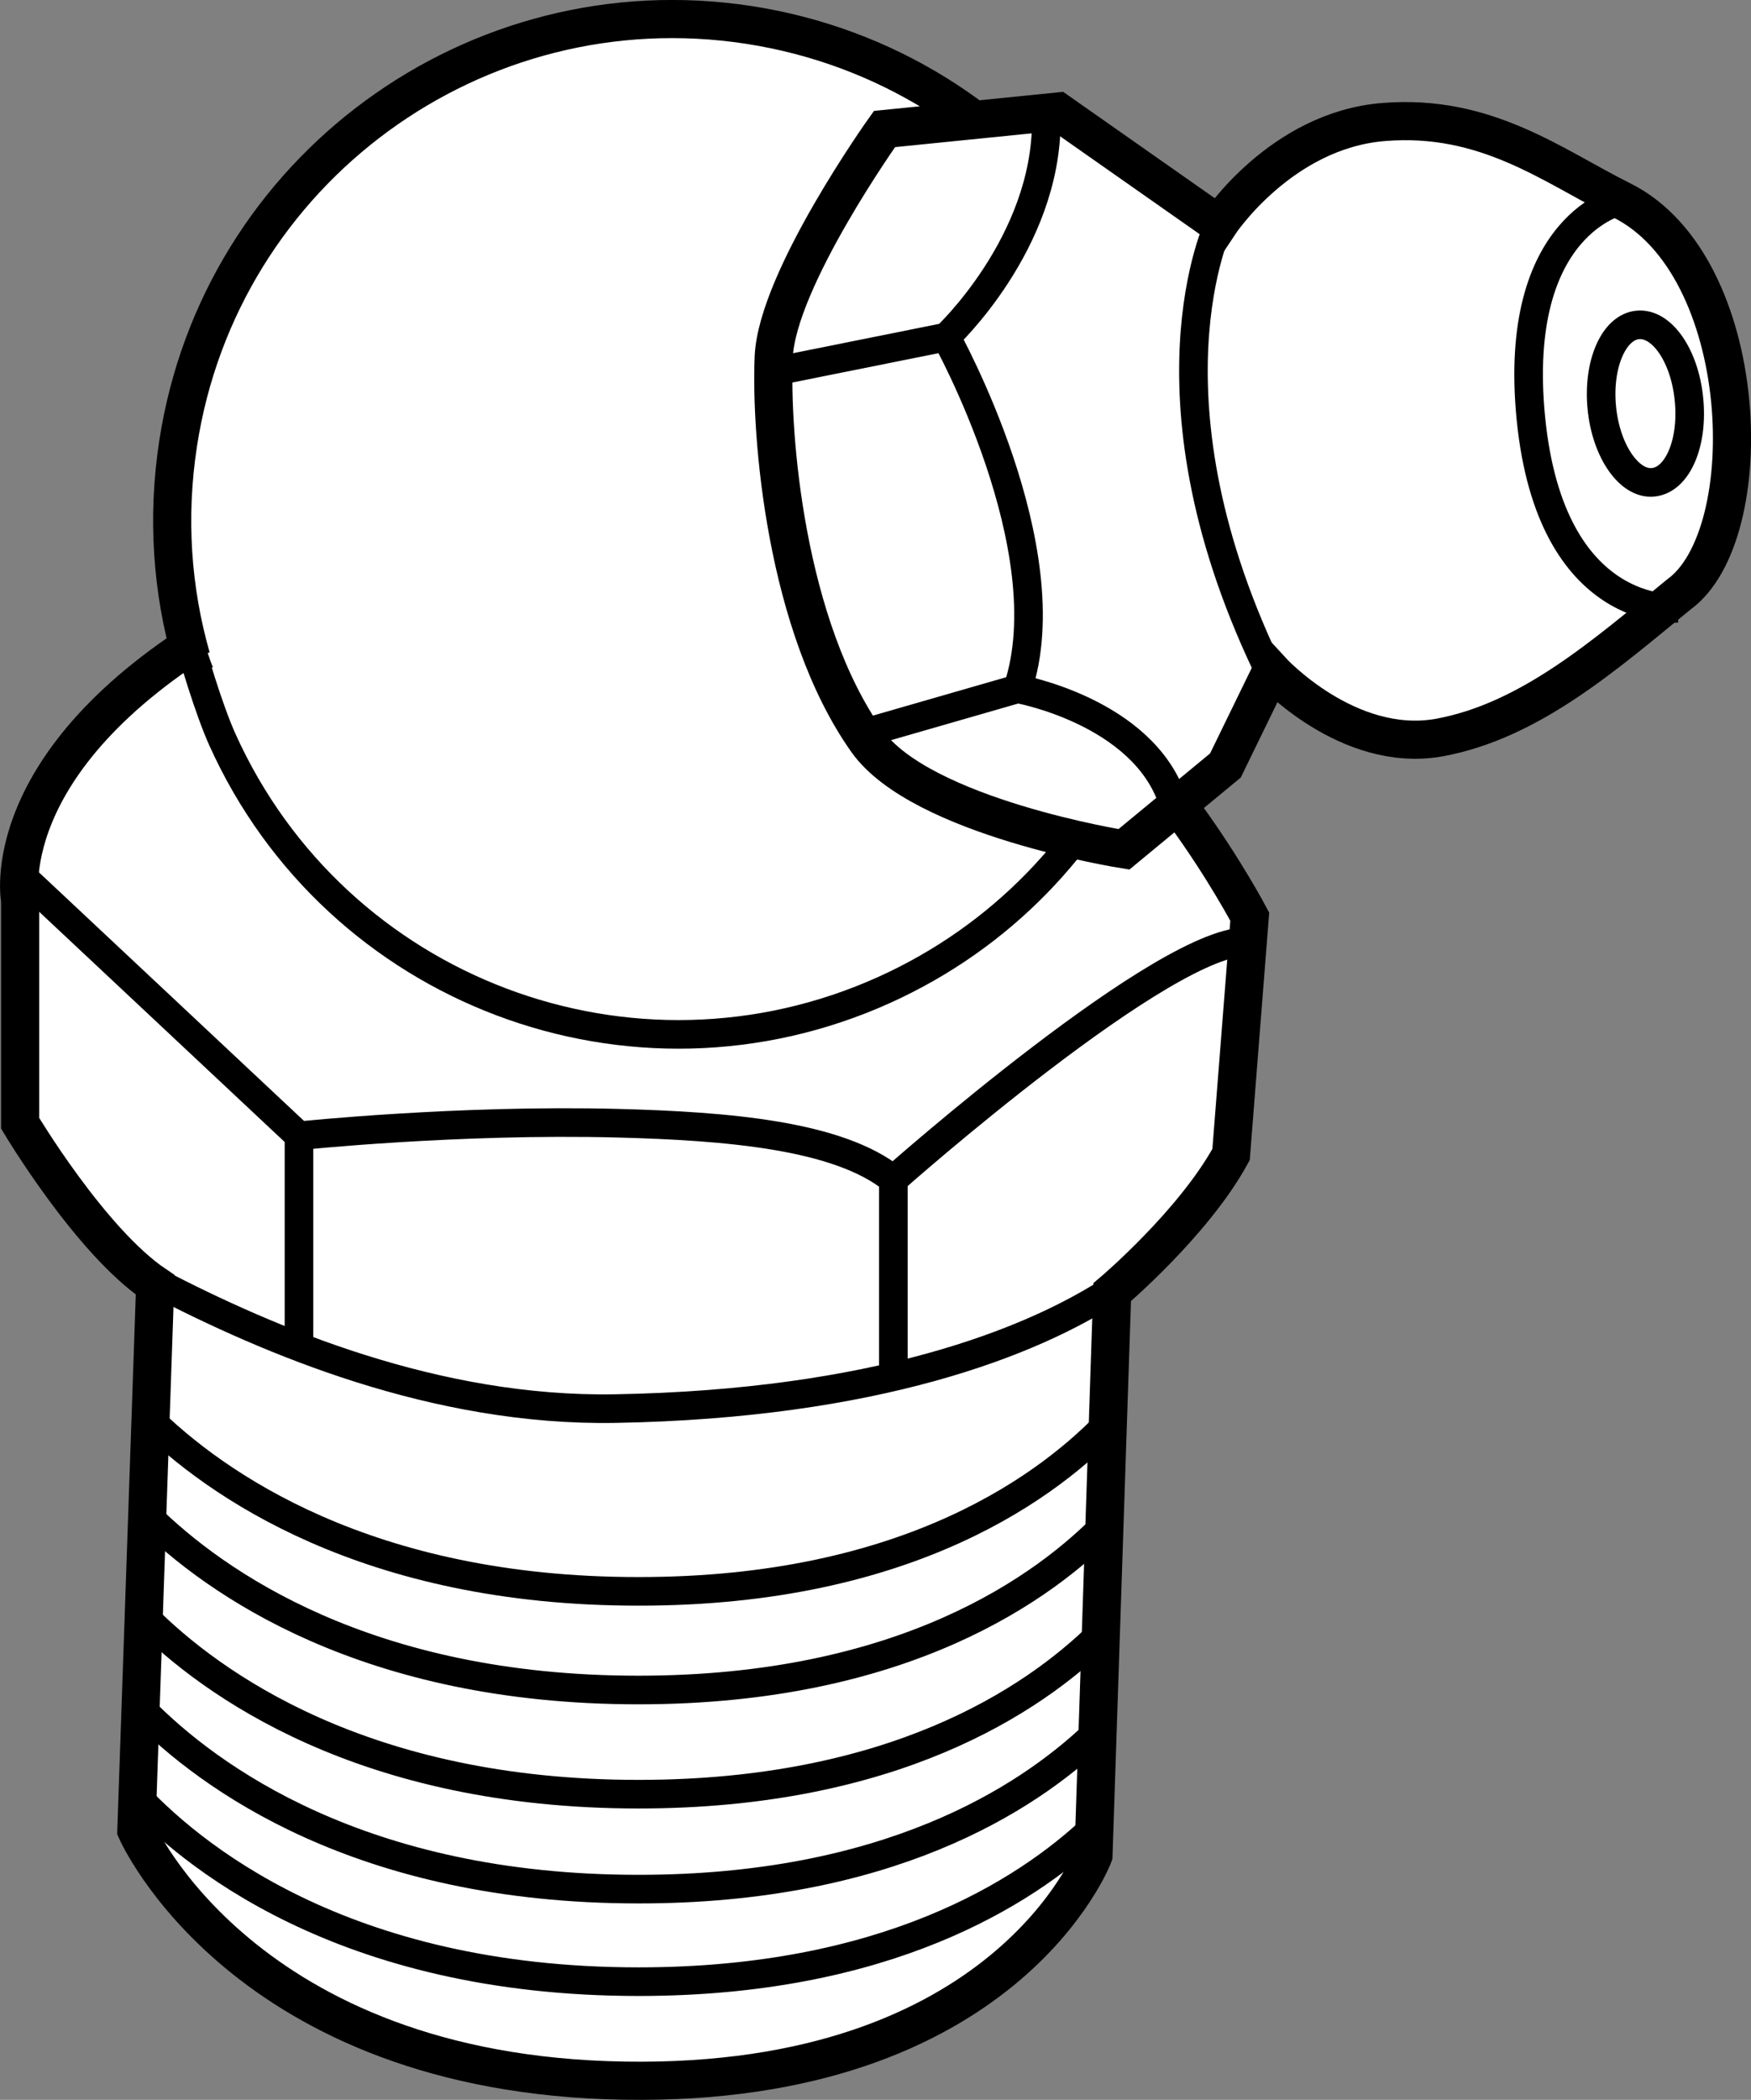
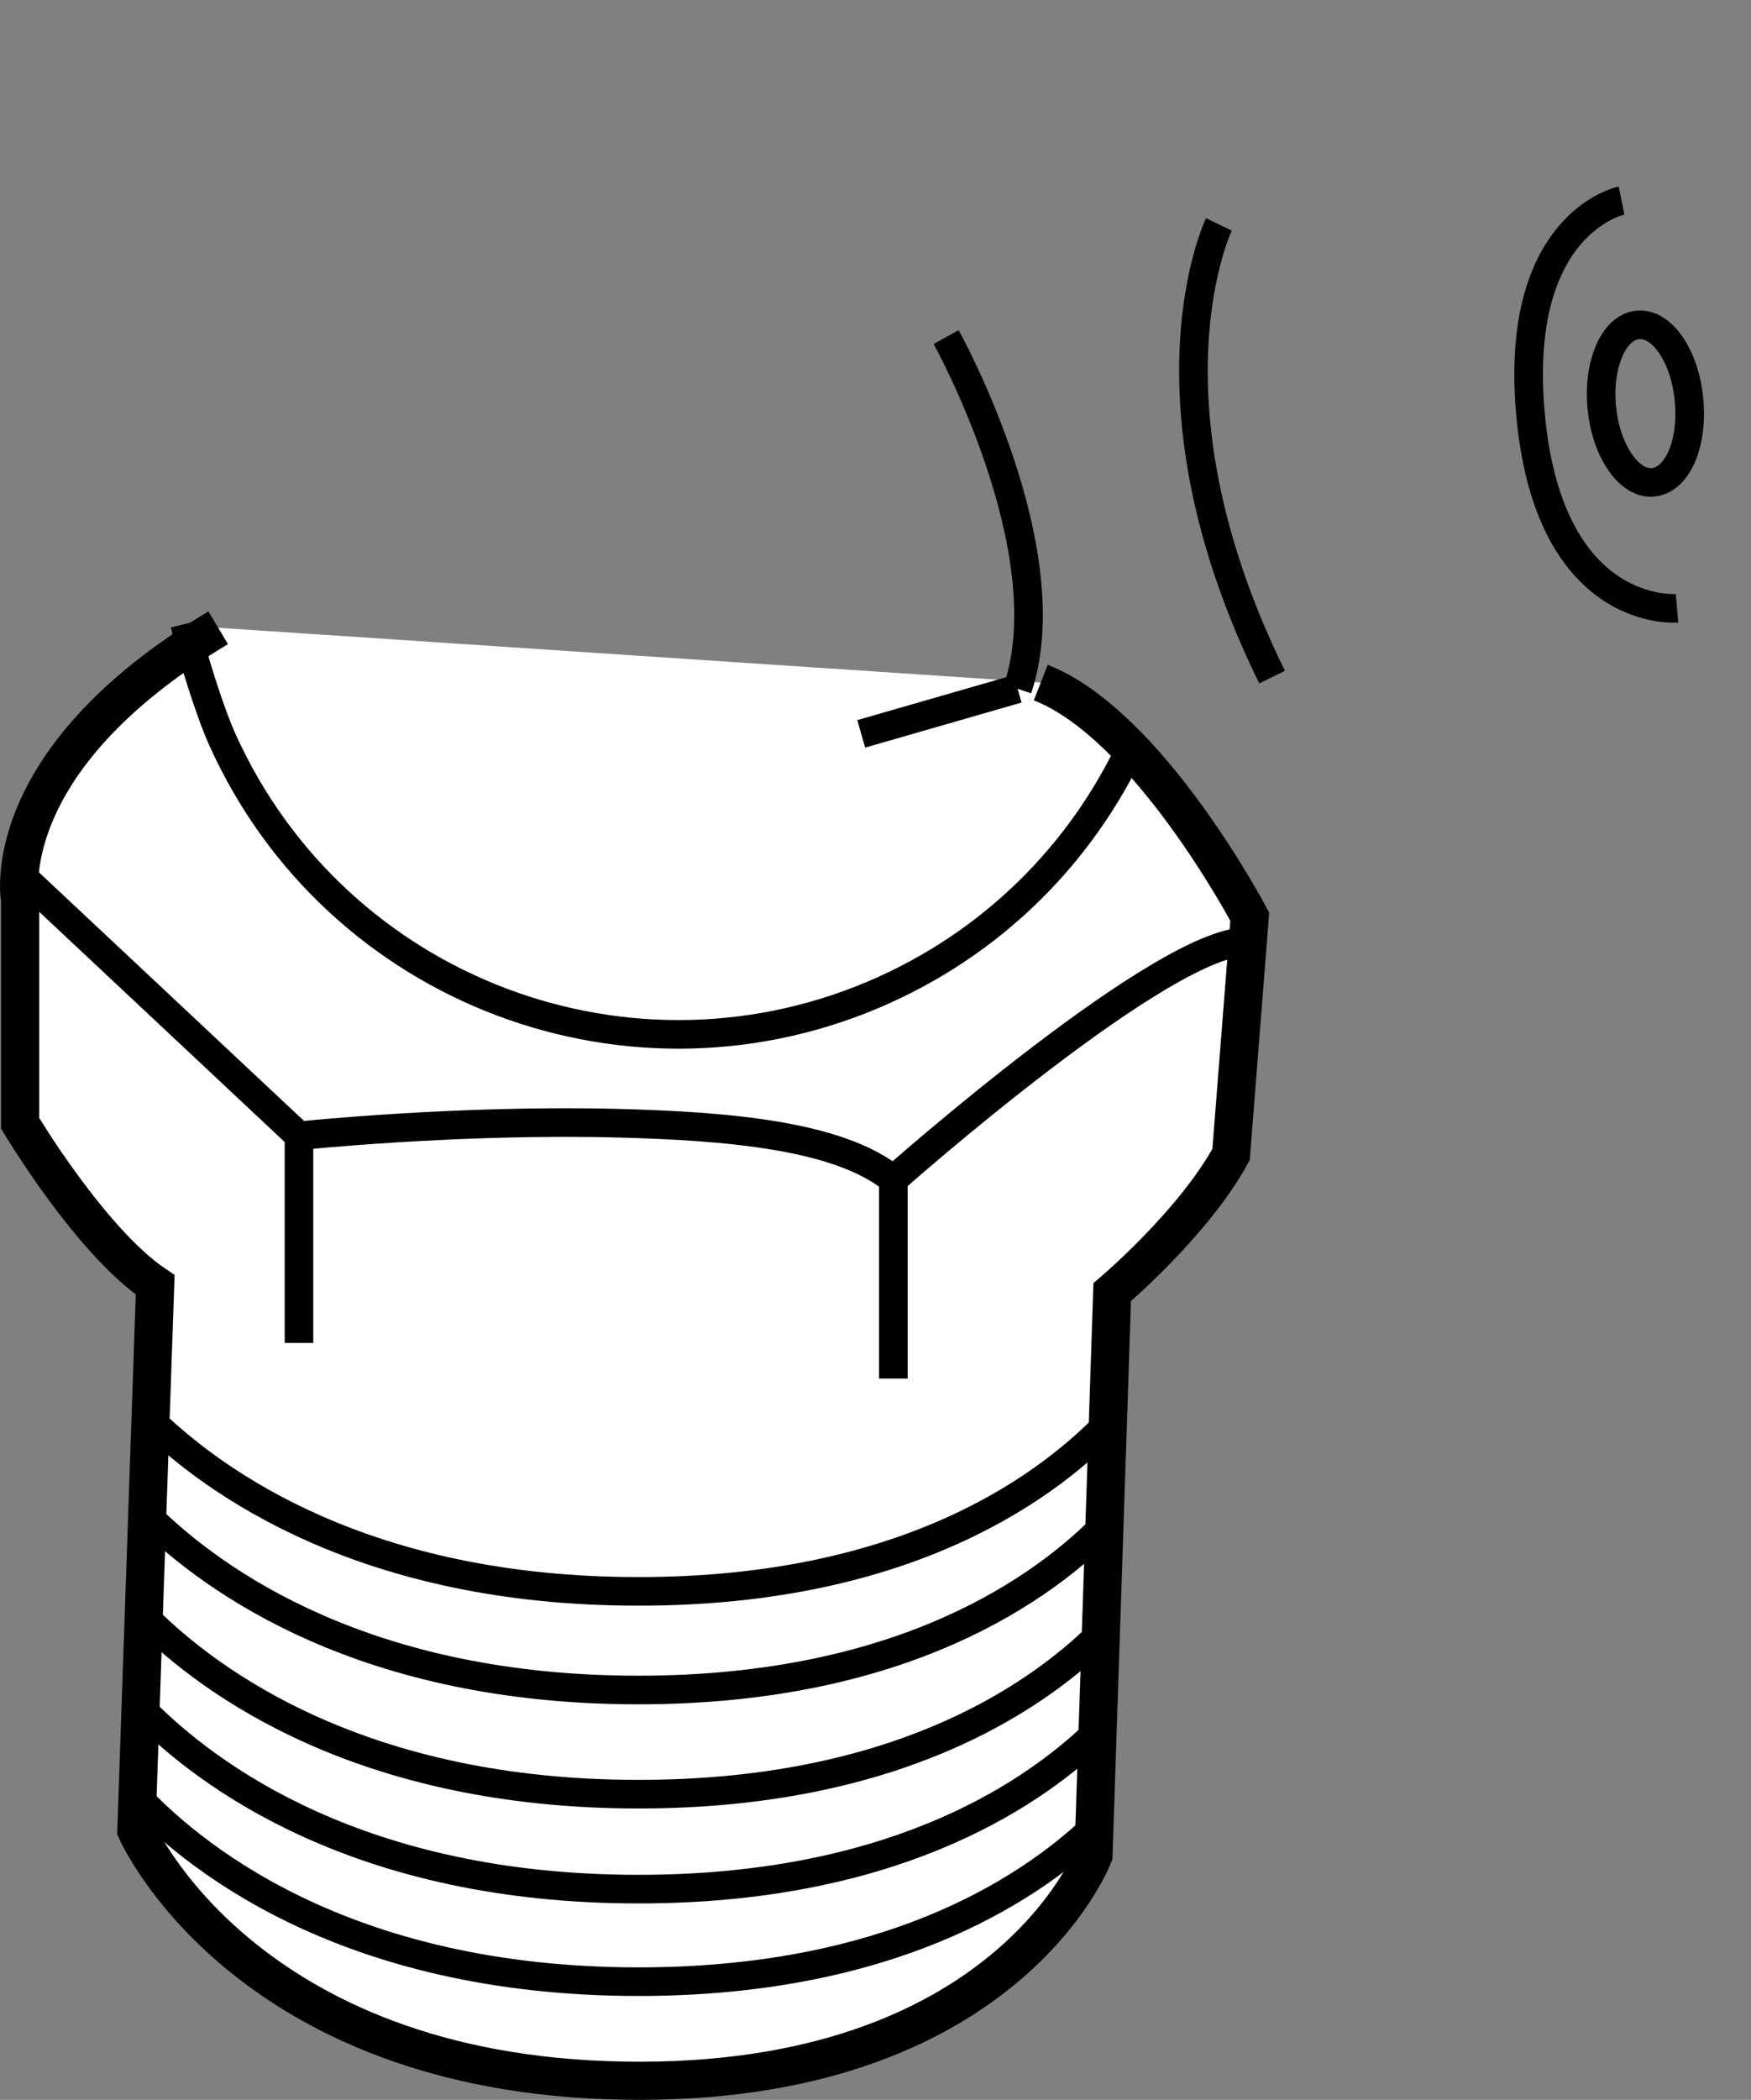
<svg xmlns="http://www.w3.org/2000/svg" version="1.1" id="image" x="0px" y="0px" width="36.739px" height="44.04px" viewBox="0 0 36.739 44.04" enable-background="new 0 0 36.739 44.04" xml:space="preserve">
  <rect x="0" y="0" width="36.739" height="44.04" fill="#808080" stroke="none" />
  <path fill="#FFFFFF" stroke="#000000" stroke-width="0.8" d="M4.578,13.166c-4.724,2.822-4.156,5.717-4.156,5.717v4.674  c0,0,1.472,2.473,2.834,3.39L2.861,38.389c0,0,2.232,5.119,10.238,5.248c8.004,0.133,9.844-4.725,9.844-4.725  l0.393-11.812c0,0,1.705-1.441,2.494-2.887l0.392-4.988c0,0-2.121-4.024-4.385-4.91" />
  <path fill="none" stroke="#000000" stroke-width="0.6" d="M3.084,29.711c1.426,1.412,4.607,3.668,10.314,3.664  c5.686,0.004,8.66-2.236,9.972-3.649" />
  <path fill="none" stroke="#000000" stroke-width="0.6" d="M3.084,31.78c1.426,1.41,4.607,3.666,10.314,3.664  c5.549,0,8.518-2.133,9.877-3.549" />
  <path fill="none" stroke="#000000" stroke-width="0.6" d="M3.029,33.907c1.402,1.406,4.59,3.722,10.369,3.722  c5.308,0,8.254-1.949,9.689-3.357" />
  <path fill="none" stroke="#000000" stroke-width="0.6" d="M2.988,35.858c1.381,1.402,4.574,3.764,10.41,3.762  c5.189,0.002,8.121-1.861,9.588-3.26" />
  <path fill="none" stroke="#000000" stroke-width="0.6" d="M2.736,37.53c1.218,1.346,4.435,4.031,10.662,4.031  c5.158,0,8.088-1.844,9.564-3.236" />
-   <path fill="none" stroke="#000000" stroke-width="0.6" d="M3.292,26.897c2.348,1.219,5.842,2.713,9.621,2.645  c5.44-0.096,8.736-1.381,10.457-2.516" />
  <polyline fill="none" stroke="#000000" stroke-width="0.6" points="0.509,18.418 6.273,23.821 6.273,28.166 " />
  <path fill="none" stroke="#000000" stroke-width="0.6" d="M6.273,23.821c0.004,0,3.338-0.352,6.696-0.264  c2.293,0.06,4.631,0.252,5.775,1.182c0,0,5.774-5.119,7.482-4.988" />
  <line fill="none" stroke="#000000" stroke-width="0.6" x1="18.744" y1="24.739" x2="18.744" y2="28.912" />
  <path fill="none" stroke="#000000" stroke-width="0.6" d="M3.877,13.088c0.154,0.637,0.51,1.804,0.789,2.424  c2.385,5.289,8.604,7.635,13.89,5.248c2.461-1.113,4.287-3.054,5.295-5.348" />
-   <path fill="#FFFFFF" stroke="#000000" stroke-width="0.8" d="M23.291,15.996c0.588-1.054,1.002-2.23,1.197-3.494  c0.885-5.734-3.041-11.094-8.775-11.979C9.982-0.359,4.619,3.569,3.738,9.297c-0.24,1.555-0.129,3.08,0.276,4.496" />
-   <path fill="#FFFFFF" stroke="#000000" stroke-width="0.8" d="M29.031,2.559c-2.16,0.172-3.457,2.147-3.457,2.147  l-3.375-2.367l-3.641,0.367c0,0-2.254,3.156-2.324,4.781c-0.07,1.621,0.242,5.639,1.961,8.062  c1.144,1.594,5.387,2.264,5.387,2.264l2.129-1.758l0.969-1.988c0,0,1.594,1.738,3.508,1.404  c1.91-0.346,3.488-1.738,5.035-3.002c1.731-1.246,1.539-6.91-1.199-8.268C32.582,3.483,31.187,2.383,29.031,2.559  z" />
-   <path fill="none" stroke="#000000" stroke-width="0.6" d="M16.203,7.801l3.648-0.732c0,0,2.109-1.961,2.102-4.537" />
-   <path fill="none" stroke="#000000" stroke-width="0.6" d="M19.851,7.069c0,0,2.48,4.451,1.5,7.377  c0,0,2.625,0.467,3.254,2.348" />
+   <path fill="none" stroke="#000000" stroke-width="0.6" d="M19.851,7.069c0,0,2.48,4.451,1.5,7.377  " />
  <line fill="none" stroke="#000000" stroke-width="0.6" x1="21.351" y1="14.446" x2="18.07" y2="15.391" />
  <path fill="none" stroke="#000000" stroke-width="0.6" d="M34.023,4.206c0,0-2.308,0.467-1.902,4.574  c0.422,4.213,3.066,3.977,3.066,3.977" />
  <path fill="none" stroke="#000000" stroke-width="0.6" d="M25.574,4.706c0,0-1.762,3.652,1.117,9.494" />
  <path fill="none" stroke="#000000" stroke-width="0.6" d="M35.437,8.372c-0.09-0.918-0.574-1.61-1.078-1.557  c-0.5,0.049-0.84,0.826-0.75,1.74c0.09,0.916,0.582,1.613,1.078,1.56C35.199,10.065,35.531,9.286,35.437,8.372z" />
-   <path fill="#FFFFFF" stroke="#000000" stroke-width="0.6" d="M3.824,12.933c0,0,0.221,0.849,0.369,1.181" />
</svg>